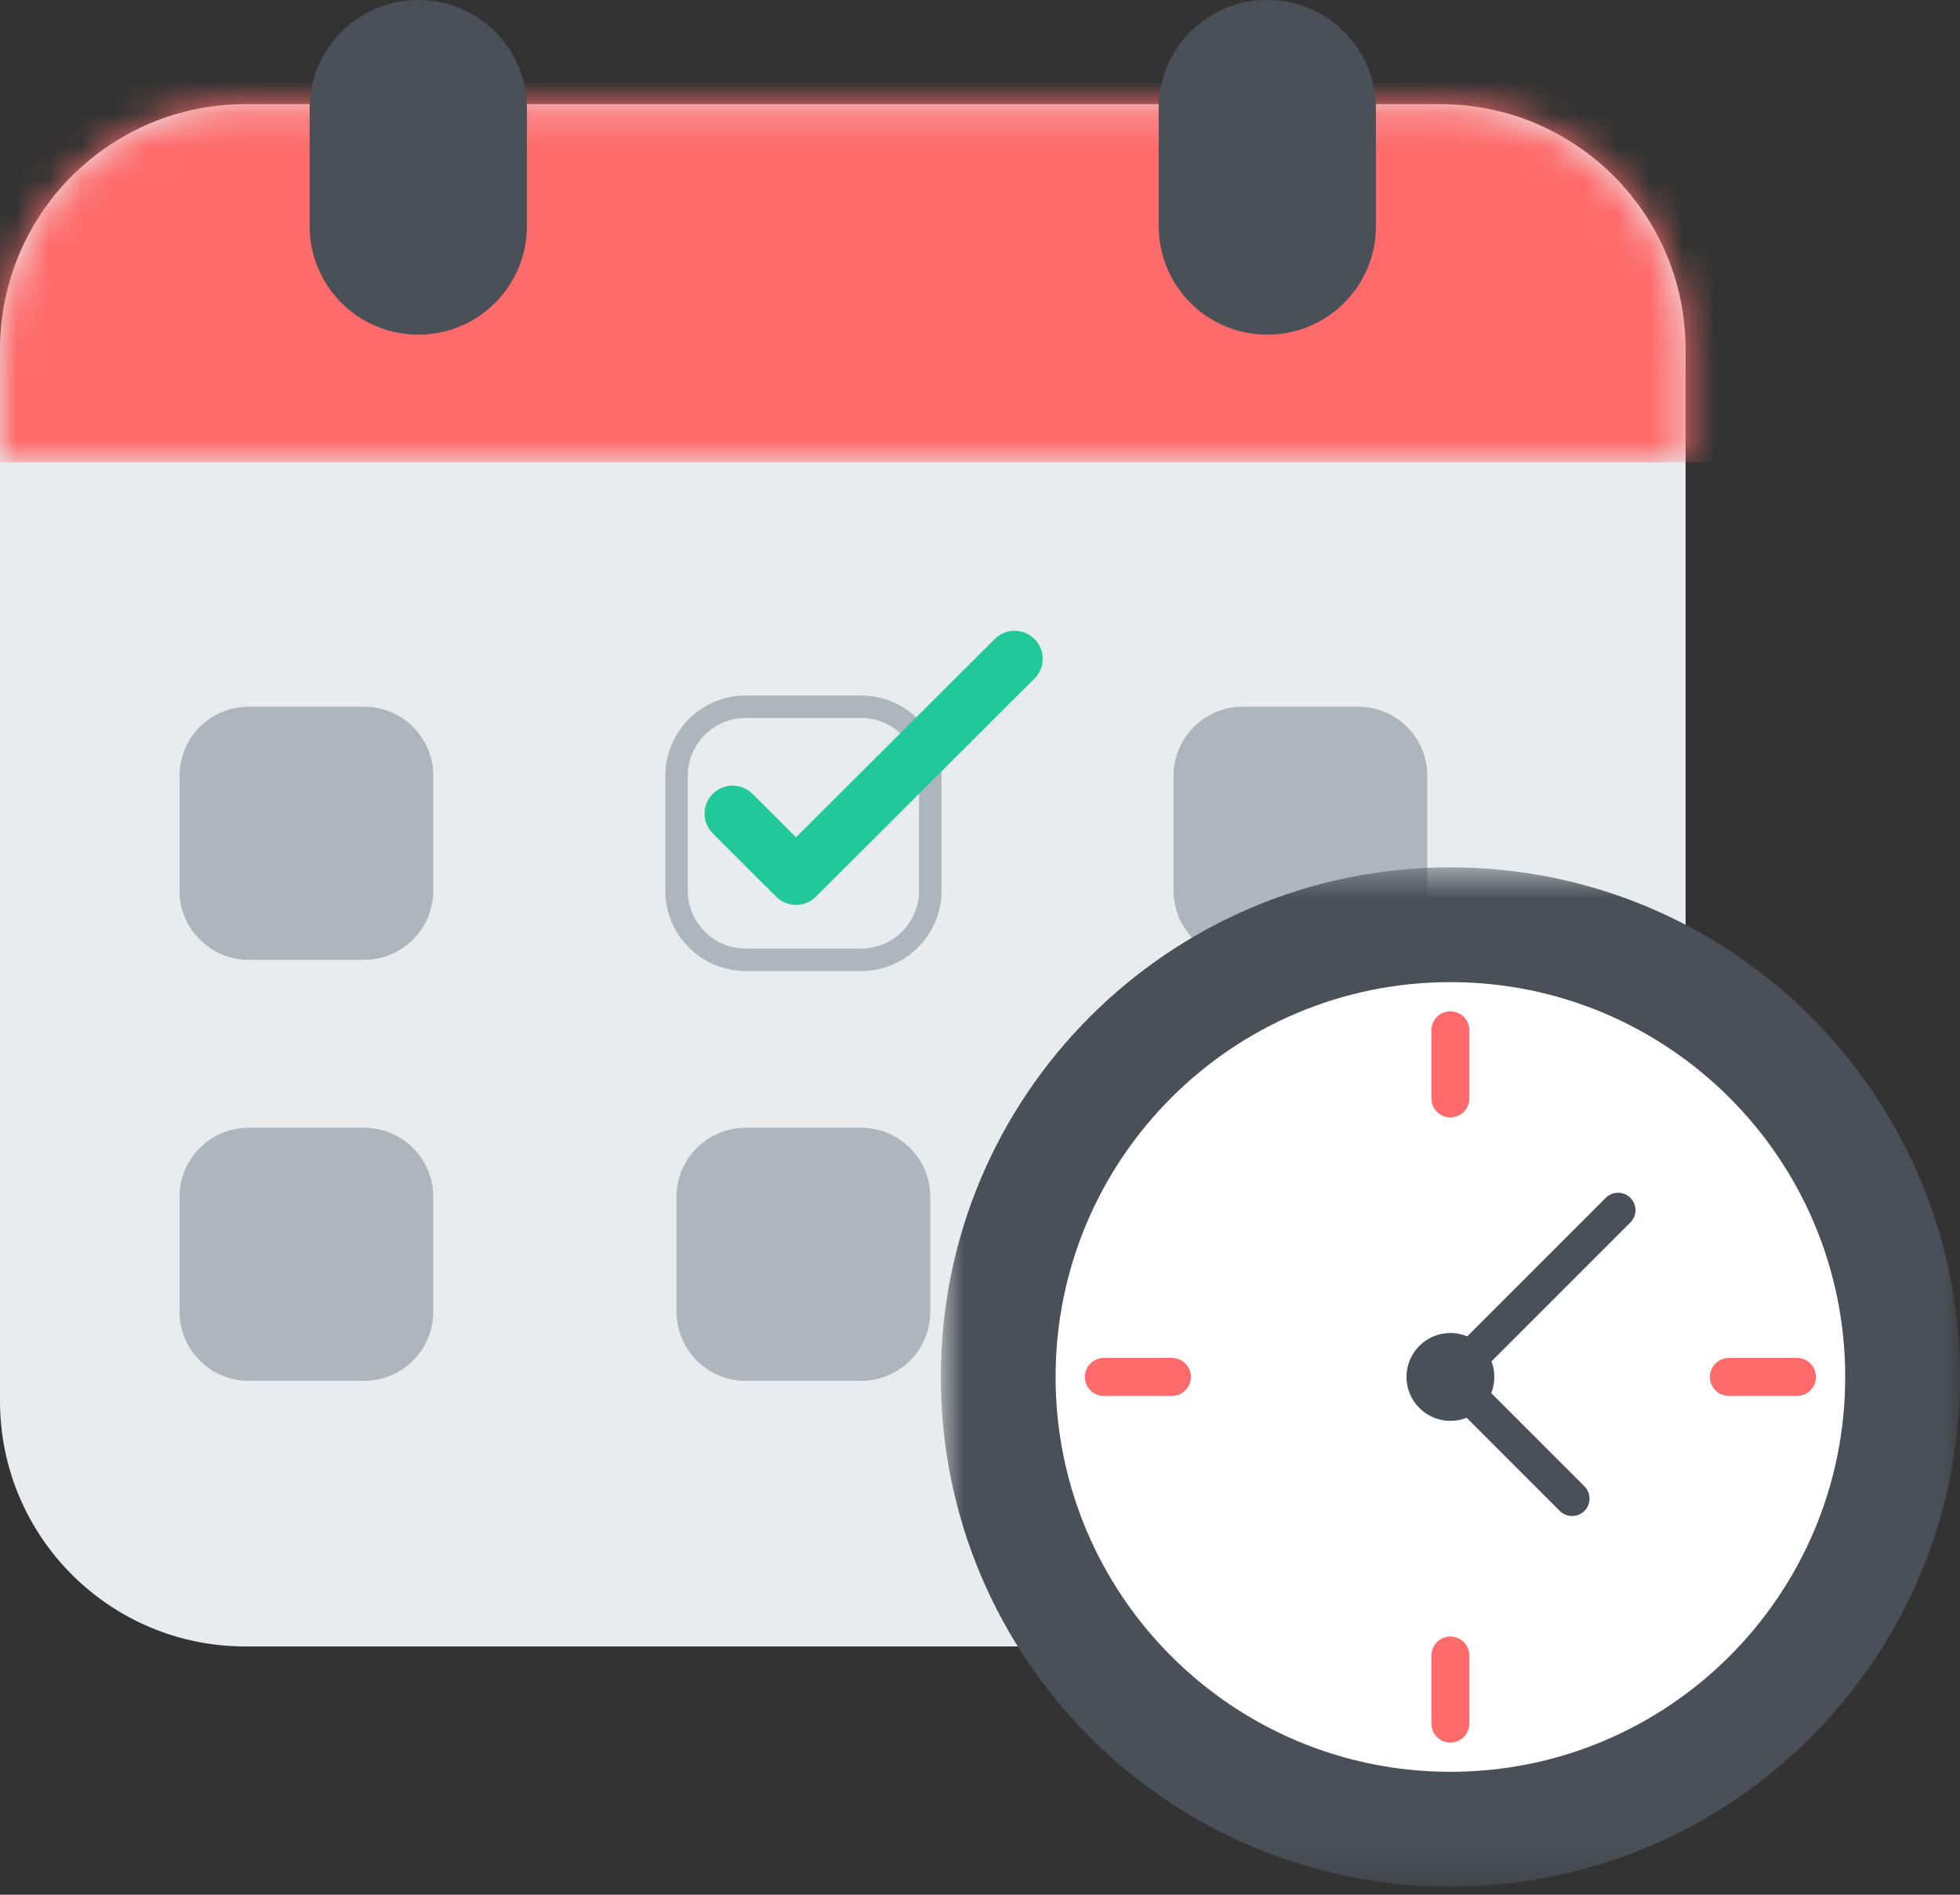
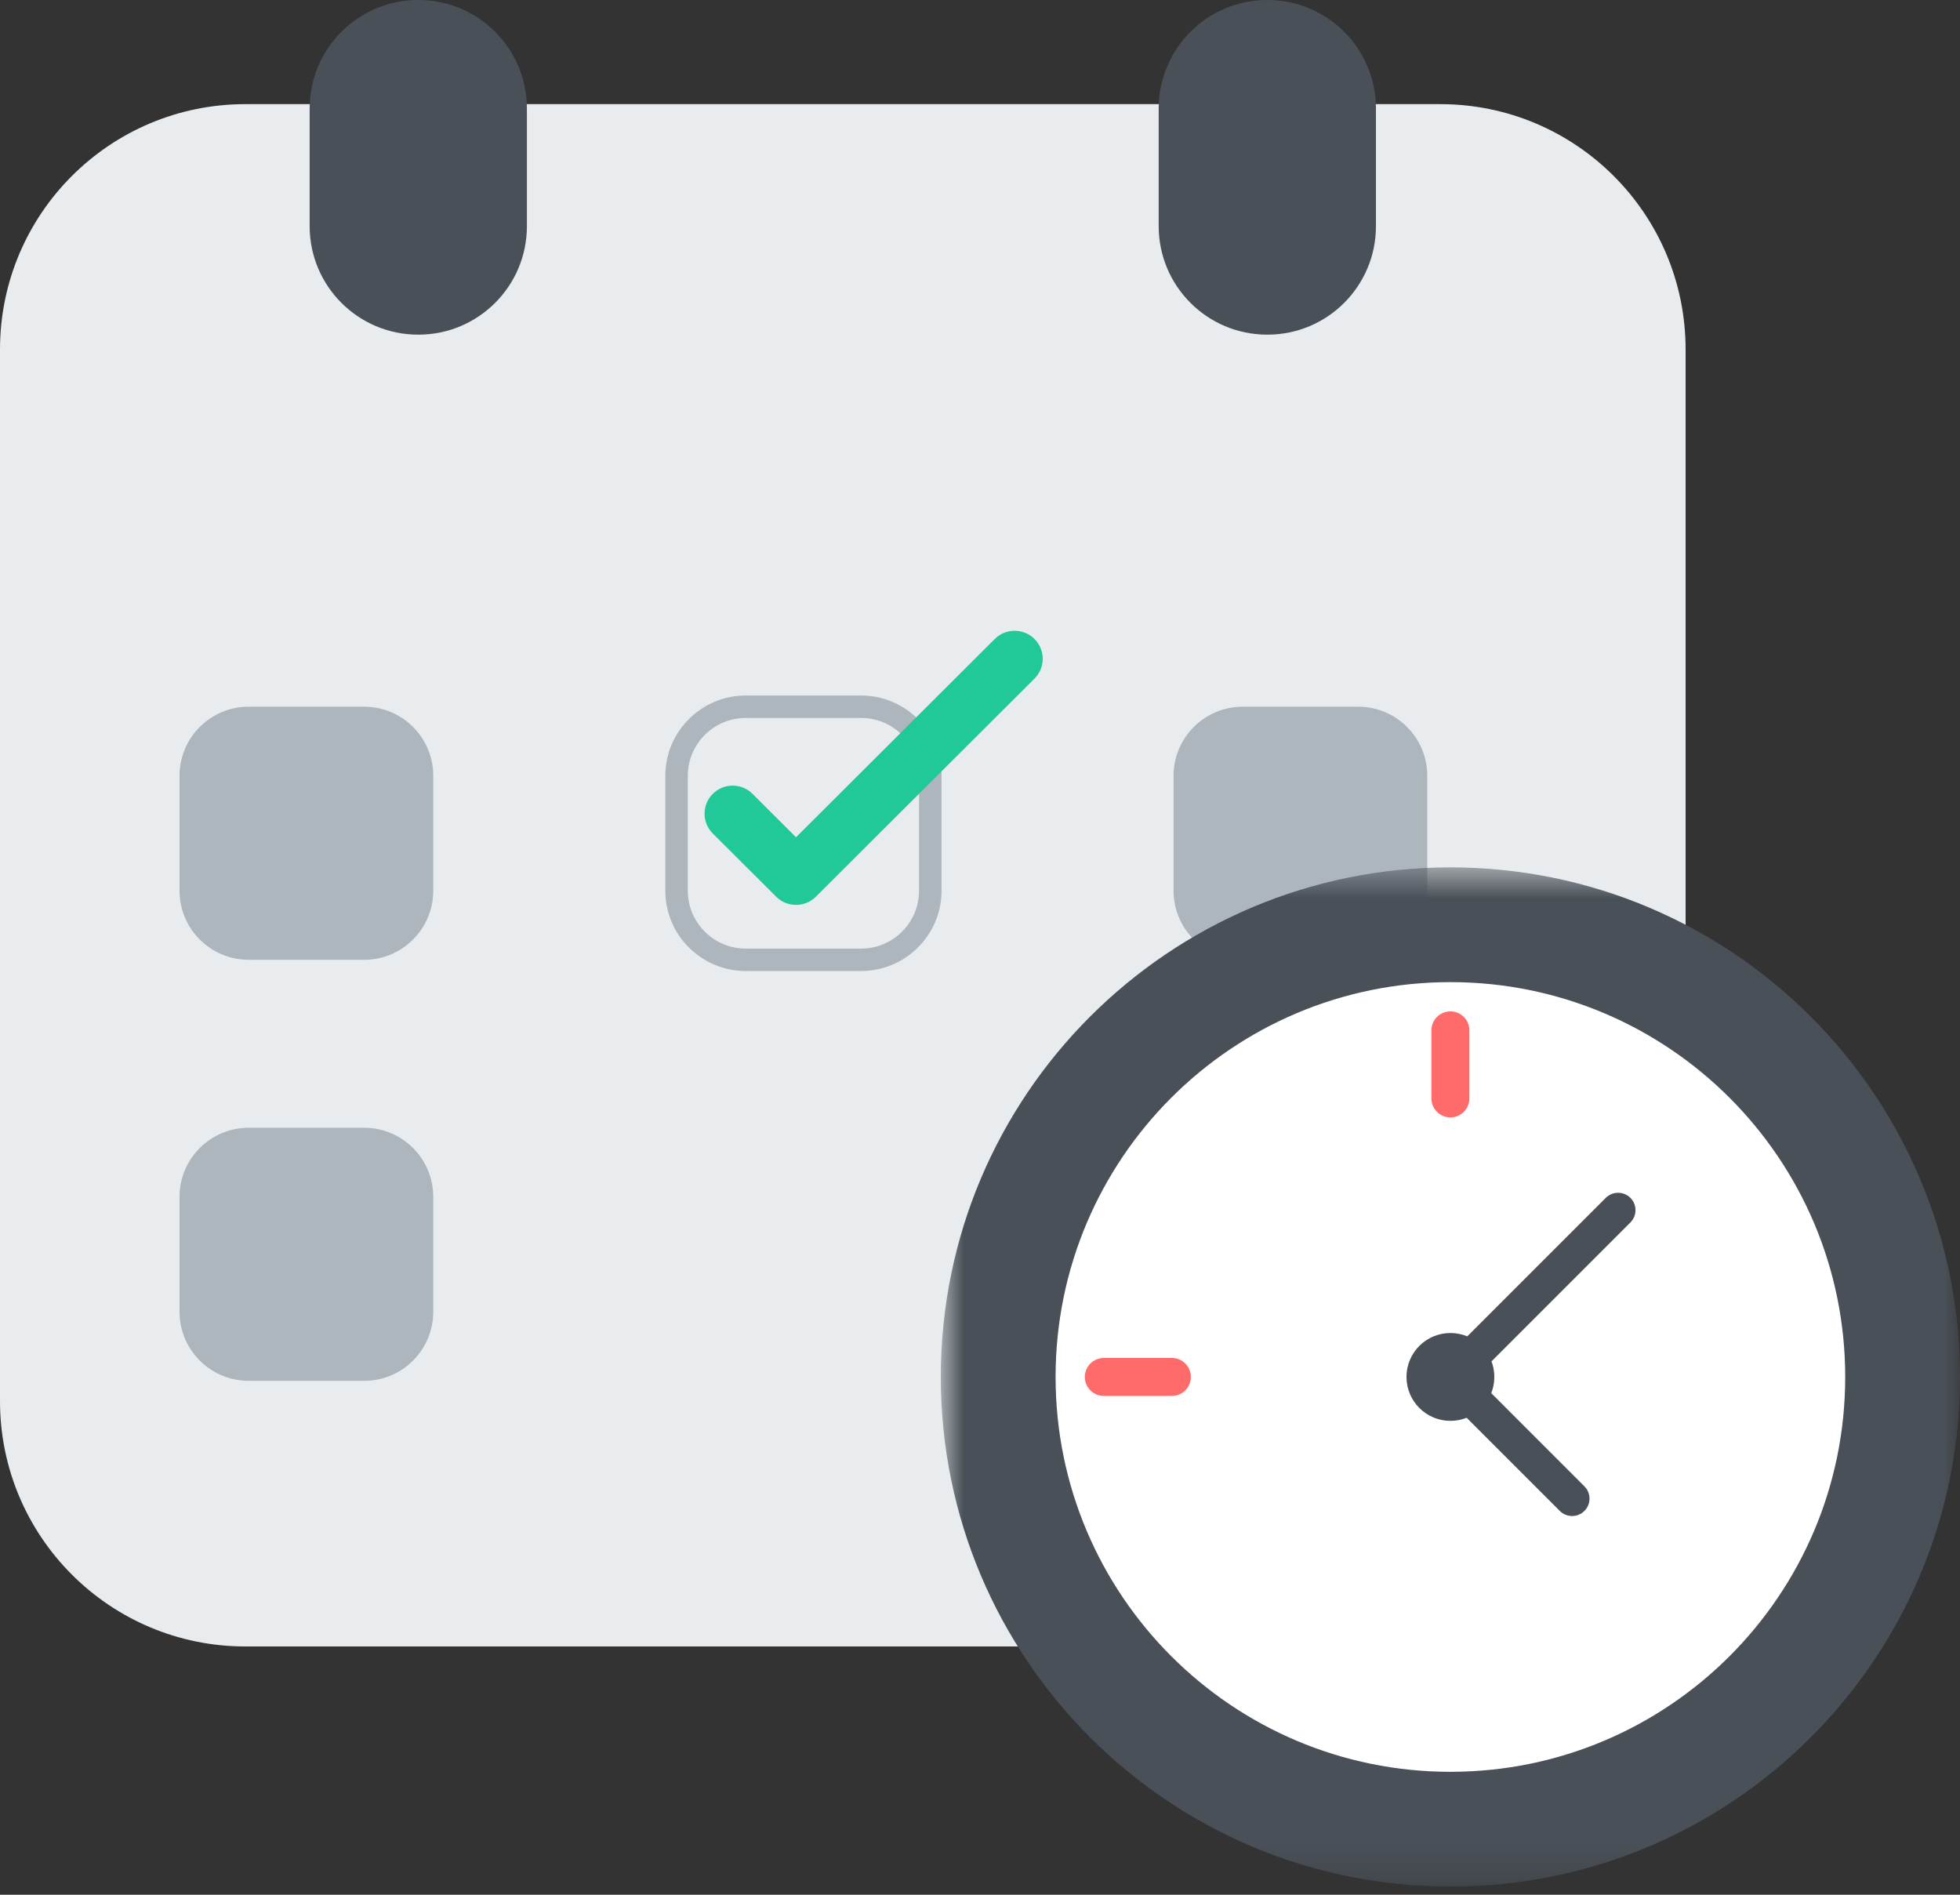
<svg xmlns="http://www.w3.org/2000/svg" width="60" height="58" viewBox="0 0 60 58" fill="none">
  <rect x="0" y="0" width="60" height="58" fill="#333333" stroke="none" />
  <path fill-rule="evenodd" clip-rule="evenodd" d="M44.089 50.4H7.511C3.363 50.4 0 47.037 0 42.889V10.698C0 6.55 3.363 3.188 7.511 3.188H44.089C48.237 3.188 51.6 6.55 51.6 10.698V42.889C51.6 47.037 48.237 50.4 44.089 50.4" fill="#E9ECEF" />
  <path fill-rule="evenodd" clip-rule="evenodd" d="M11.148 29.38H7.612C6.443 29.38 5.496 28.433 5.496 27.264V23.748C5.496 22.58 6.443 21.633 7.612 21.633H11.148C12.316 21.633 13.263 22.58 13.263 23.748V27.264C13.263 28.433 12.316 29.38 11.148 29.38" fill="#ADB5BD" />
  <path fill-rule="evenodd" clip-rule="evenodd" d="M22.829 21.977C21.851 21.977 21.055 22.771 21.055 23.747V27.268C21.055 28.244 21.851 29.038 22.829 29.038H26.36C27.338 29.038 28.134 28.244 28.134 27.268V23.747C28.134 22.771 27.338 21.977 26.36 21.977H22.829ZM26.359 29.724H22.829C21.471 29.724 20.367 28.623 20.367 27.268V23.747C20.367 22.393 21.471 21.291 22.829 21.291H26.359C27.717 21.291 28.822 22.393 28.822 23.747V27.268C28.822 28.623 27.717 29.724 26.359 29.724V29.724Z" fill="#ADB5BD" />
  <path fill-rule="evenodd" clip-rule="evenodd" d="M41.577 29.38H38.041C36.873 29.38 35.925 28.433 35.925 27.264V23.748C35.925 22.58 36.873 21.633 38.041 21.633H41.577C42.745 21.633 43.692 22.58 43.692 23.748V27.264C43.692 28.433 42.745 29.38 41.577 29.38" fill="#ADB5BD" />
  <path fill-rule="evenodd" clip-rule="evenodd" d="M11.148 42.269H7.612C6.443 42.269 5.496 41.322 5.496 40.153V36.637C5.496 35.469 6.443 34.522 7.612 34.522H11.148C12.316 34.522 13.263 35.469 13.263 36.637V40.153C13.263 41.322 12.316 42.269 11.148 42.269" fill="#ADB5BD" />
-   <path fill-rule="evenodd" clip-rule="evenodd" d="M26.362 42.269H22.826C21.658 42.269 20.711 41.322 20.711 40.153V36.637C20.711 35.469 21.658 34.522 22.826 34.522H26.362C27.531 34.522 28.478 35.469 28.478 36.637V40.153C28.478 41.322 27.531 42.269 26.362 42.269" fill="#ADB5BD" />
  <path fill-rule="evenodd" clip-rule="evenodd" d="M41.577 42.269H38.041C36.873 42.269 35.925 41.322 35.925 40.153V36.637C35.925 35.469 36.873 34.522 38.041 34.522H41.577C42.745 34.522 43.692 35.469 43.692 36.637V40.153C43.692 41.322 42.745 42.269 41.577 42.269" fill="#CED4DA" />
  <path fill-rule="evenodd" clip-rule="evenodd" d="M24.368 27.7C24.148 27.7 23.927 27.616 23.76 27.449L21.82 25.514C21.484 25.179 21.484 24.636 21.82 24.3C22.156 23.965 22.7 23.965 23.036 24.3L24.368 25.629L30.452 19.56C30.788 19.225 31.333 19.225 31.668 19.56C32.004 19.895 32.004 20.438 31.668 20.773L24.976 27.449C24.808 27.616 24.588 27.7 24.368 27.7" fill="#20C997" />
  <mask id="mask0" mask-type="alpha" maskUnits="userSpaceOnUse" x="0" y="3" width="52" height="12">
    <path fill-rule="evenodd" clip-rule="evenodd" d="M0 14.152L0 10.698C0 6.55 3.363 3.188 7.511 3.188H44.089C48.237 3.188 51.6 6.55 51.6 10.698V14.152H0H0Z" fill="white" />
  </mask>
  <g mask="url(#mask0)">
-     <path fill-rule="evenodd" clip-rule="evenodd" d="M-7.759 14.152H59.36V-1.844H-7.759V14.152Z" fill="#FF6B6B" />
+     <path fill-rule="evenodd" clip-rule="evenodd" d="M-7.759 14.152V-1.844H-7.759V14.152Z" fill="#FF6B6B" />
  </g>
  <path fill-rule="evenodd" clip-rule="evenodd" d="M12.809 10.244H12.8C10.966 10.244 9.479 8.757 9.479 6.923V3.321C9.479 1.487 10.966 0 12.8 0H12.809C14.643 0 16.13 1.487 16.13 3.321V6.923C16.13 8.757 14.643 10.244 12.809 10.244" fill="#495057" />
  <path fill-rule="evenodd" clip-rule="evenodd" d="M38.8 10.244H38.791C36.957 10.244 35.47 8.757 35.47 6.923V3.321C35.47 1.487 36.957 0 38.791 0H38.8C40.634 0 42.121 1.487 42.121 3.321V6.923C42.121 8.757 40.634 10.244 38.8 10.244" fill="#495057" />
  <mask id="mask1" mask-type="alpha" maskUnits="userSpaceOnUse" x="28" y="26" width="33" height="32">
    <path fill-rule="evenodd" clip-rule="evenodd" d="M60 26.551V57.751H44.4H28.8V26.551H60Z" fill="white" />
  </mask>
  <g mask="url(#mask1)">
    <path fill-rule="evenodd" clip-rule="evenodd" d="M60 42.151C60 50.767 53.016 57.751 44.4 57.751C35.785 57.751 28.8 50.767 28.8 42.151C28.8 33.535 35.785 26.551 44.4 26.551C53.016 26.551 60 33.535 60 42.151" fill="#495057" />
  </g>
  <path fill-rule="evenodd" clip-rule="evenodd" d="M56.486 42.151C56.486 48.826 51.075 54.237 44.4 54.237C37.725 54.237 32.314 48.826 32.314 42.151C32.314 35.476 37.725 30.064 44.4 30.064C51.075 30.064 56.486 35.476 56.486 42.151" fill="white" />
  <path fill-rule="evenodd" clip-rule="evenodd" d="M44.4 34.205C44.079 34.205 43.818 33.945 43.818 33.624V31.54C43.818 31.219 44.079 30.959 44.4 30.959C44.721 30.959 44.981 31.219 44.981 31.54V33.624C44.981 33.945 44.721 34.205 44.4 34.205" fill="#FF6B6B" />
  <path fill-rule="evenodd" clip-rule="evenodd" d="M35.874 42.731H33.79C33.469 42.731 33.209 42.471 33.209 42.15C33.209 41.829 33.469 41.568 33.79 41.568H35.874C36.195 41.568 36.455 41.829 36.455 42.15C36.455 42.471 36.195 42.731 35.874 42.731" fill="#FF6B6B" />
-   <path fill-rule="evenodd" clip-rule="evenodd" d="M44.4 53.342C44.079 53.342 43.818 53.081 43.818 52.76V50.677C43.818 50.356 44.079 50.096 44.4 50.096C44.721 50.096 44.981 50.356 44.981 50.677V52.76C44.981 53.081 44.721 53.342 44.4 53.342" fill="#FF6B6B" />
-   <path fill-rule="evenodd" clip-rule="evenodd" d="M55.01 42.731H52.927C52.606 42.731 52.345 42.471 52.345 42.15C52.345 41.829 52.606 41.568 52.927 41.568H55.01C55.331 41.568 55.591 41.829 55.591 42.15C55.591 42.471 55.331 42.731 55.01 42.731" fill="#FF6B6B" />
  <path fill-rule="evenodd" clip-rule="evenodd" d="M44.428 42.149V42.149C44.22 41.941 44.22 41.603 44.428 41.395L49.156 36.668C49.364 36.46 49.702 36.46 49.91 36.668C50.118 36.876 50.118 37.213 49.91 37.421L45.182 42.149C44.974 42.357 44.637 42.357 44.428 42.149" fill="#495057" />
  <path fill-rule="evenodd" clip-rule="evenodd" d="M48.502 46.251V46.251C48.294 46.459 47.957 46.459 47.749 46.251L44.392 42.894C44.183 42.686 44.183 42.349 44.392 42.14C44.599 41.932 44.937 41.932 45.145 42.14L48.502 45.498C48.711 45.706 48.711 46.043 48.502 46.251" fill="#495057" />
  <path fill-rule="evenodd" clip-rule="evenodd" d="M45.745 42.149C45.745 42.892 45.143 43.494 44.4 43.494C43.658 43.494 43.056 42.892 43.056 42.149C43.056 41.407 43.658 40.805 44.4 40.805C45.143 40.805 45.745 41.407 45.745 42.149" fill="#495057" />
</svg>